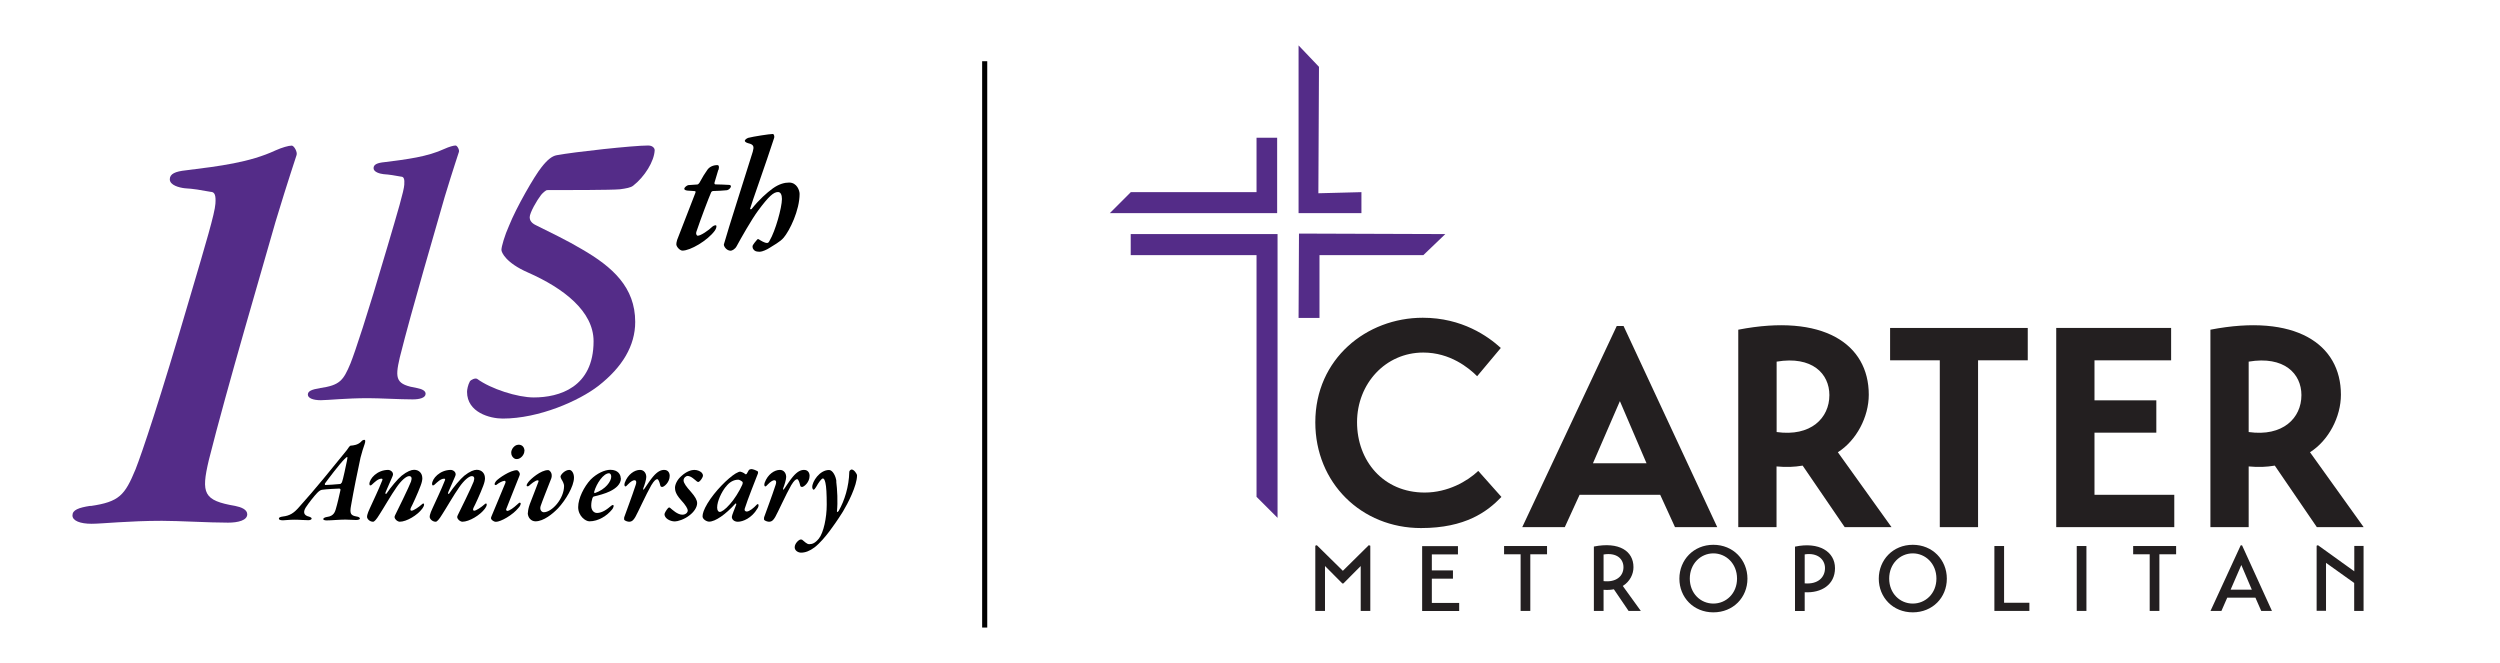
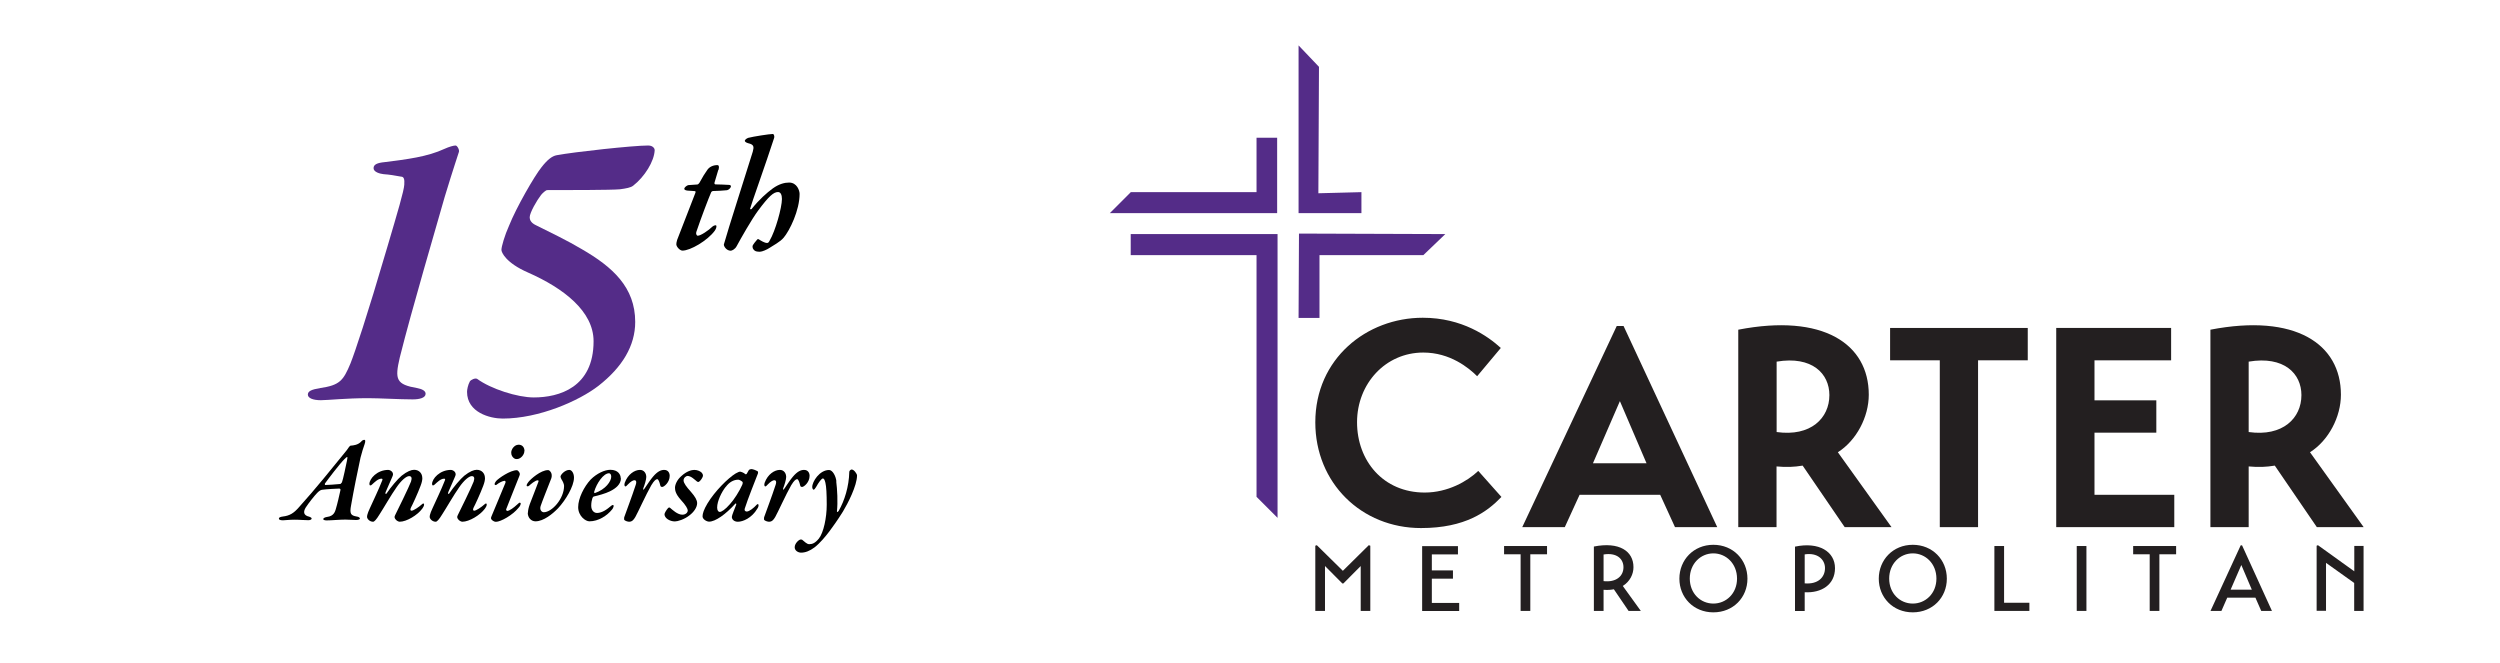
<svg xmlns="http://www.w3.org/2000/svg" id="Layer_1" version="1.1" viewBox="0 0 245 65">
  <defs>
    <style>
      .st0 {
        fill: none;
        stroke: #000;
        stroke-miterlimit: 10;
        stroke-width: .5px;
      }

      .st1 {
        fill: #231f20;
      }

      .st2 {
        fill: #542c88;
      }
    </style>
  </defs>
  <polygon class="st2" points="123.14 25 110.81 25 110.81 22.94 125.2 22.94 125.2 50.75 123.14 48.69 123.14 25" />
  <polygon class="st2" points="141.64 22.94 139.49 25 129.31 25 129.31 31.16 127.26 31.16 127.3 22.89 141.64 22.94" />
  <polygon class="st2" points="125.16 13.5 125.16 20.89 108.76 20.89 110.82 18.83 123.14 18.83 123.14 13.5 125.16 13.5" />
  <polygon class="st2" points="129.2 18.94 133.42 18.83 133.42 20.89 127.26 20.89 127.26 4.45 129.26 6.55 129.2 18.94" />
  <g>
    <path class="st1" d="M147.14,48.7c-1.38,1.44-3.53,3.05-7.88,3.05-5.85,0-10.36-4.43-10.36-10.36,0-6.24,5.03-10.25,10.53-10.25,3.87,0,6.41,1.83,7.65,2.96l-2.32,2.77c-.82-.82-2.65-2.32-5.28-2.32-3.7,0-6.49,3.05-6.49,6.83s2.57,6.89,6.63,6.89c2.26,0,4.18-1.1,5.25-2.12l2.26,2.54Z" />
    <path class="st1" d="M149.18,51.66l9.26-19.71h.67l9.18,19.71h-4.14l-1.45-3.17h-7.9l-1.45,3.17h-4.17ZM156.1,45.4h5.26l-2.61-6.09-2.64,6.09Z" />
    <path class="st1" d="M180.11,44.32l5.26,7.34h-4.59l-4.12-6.03c-.86.14-1.58.17-2.56.08v5.95h-3.75v-19.35c8.31-1.61,12.79,1.39,12.79,6.37,0,2.17-1.2,4.48-3.03,5.64ZM174.11,42.34c3.34.47,5.17-1.36,5.17-3.62,0-2.11-1.7-3.86-5.17-3.28v6.9Z" />
    <path class="st1" d="M198.72,35.31h-4.87v16.35h-3.75v-16.35h-4.87v-3.17h13.49v3.17Z" />
    <path class="st1" d="M213.08,48.49v3.17h-11.57v-19.52h11.26v3.17h-7.51v3.92h6.06v3.17h-6.06v6.09h7.81Z" />
    <path class="st1" d="M226.38,44.32l5.26,7.34h-4.59l-4.12-6.03c-.86.14-1.58.17-2.56.08v5.95h-3.75v-19.35c8.31-1.61,12.79,1.39,12.79,6.37,0,2.17-1.2,4.48-3.03,5.64ZM220.37,42.34c3.34.47,5.17-1.36,5.17-3.62,0-2.11-1.7-3.86-5.17-3.28v6.9Z" />
  </g>
  <g>
    <path class="st1" d="M128.9,59.87v-6.39l.15-.05,2.55,2.51,2.54-2.51.15.05v6.39h-.94v-4.4l-1.7,1.71h-.1l-1.7-1.71v4.4h-.94Z" />
    <path class="st1" d="M143,59.08v.8h-3.63v-6.36h3.51v.81h-2.56v1.57h2.07v.81h-2.07v2.38h2.68Z" />
    <path class="st1" d="M151.61,54.32h-1.64v5.55h-.95v-5.55h-1.62v-.81h4.21v.81Z" />
    <path class="st1" d="M159.03,57.42l1.77,2.45h-1.2l-1.44-2.12c-.31.06-.62.08-1.01.05v2.07h-.95v-6.31c2.47-.49,3.88.44,3.88,2.02,0,.69-.34,1.4-1.04,1.84ZM157.15,56.95c1.21.14,1.95-.47,1.95-1.36,0-.82-.66-1.46-1.95-1.25v2.61Z" />
    <path class="st1" d="M167.91,53.39c1.94,0,3.34,1.47,3.34,3.32s-1.4,3.3-3.34,3.3-3.33-1.46-3.33-3.3,1.39-3.32,3.33-3.32ZM167.91,59.15c1.24,0,2.32-.98,2.32-2.45s-1.08-2.47-2.32-2.47-2.31,1.01-2.31,2.47,1.06,2.45,2.31,2.45Z" />
    <path class="st1" d="M176.86,58.03v1.85h-.95v-6.31c2.35-.5,3.92.49,3.92,2.11s-1.33,2.45-2.97,2.36ZM176.86,57.17c1.3.11,1.99-.59,1.99-1.5,0-.83-.72-1.54-1.99-1.34v2.84Z" />
    <path class="st1" d="M187.45,53.39c1.94,0,3.34,1.47,3.34,3.32s-1.4,3.3-3.34,3.3-3.33-1.46-3.33-3.3,1.39-3.32,3.33-3.32ZM187.45,59.15c1.24,0,2.32-.98,2.32-2.45s-1.08-2.47-2.32-2.47-2.31,1.01-2.31,2.47,1.06,2.45,2.31,2.45Z" />
    <path class="st1" d="M198.88,59.87h-3.43v-6.36h.95v5.56h2.48v.8Z" />
    <path class="st1" d="M203.52,53.51h.95v6.36h-.95v-6.36Z" />
    <path class="st1" d="M213.26,54.32h-1.64v5.55h-.95v-5.55h-1.62v-.81h4.21v.81Z" />
    <path class="st1" d="M216.63,59.87l2.96-6.43h.13l2.93,6.43h-1.05l-.57-1.3h-2.76l-.57,1.3h-1.06ZM218.6,57.79h2.08l-1.03-2.42-1.05,2.42Z" />
    <path class="st1" d="M231.63,53.51v6.36h-.92v-2.74l-2.76-1.97v4.7h-.92v-6.38l.13-.05,3.56,2.56v-2.49h.92Z" />
  </g>
-   <path class="st2" d="M8.87,49.59c2.83-.41,3.36-1.06,4.41-3.59.65-1.65,2.36-6.71,5.36-16.96,1.53-5.18,2.41-8.13,2.47-9.07.06-.82-.06-1.17-.47-1.17-1-.18-1.65-.3-2.53-.35-.53-.06-1.47-.29-1.47-.88,0-.53.53-.77,1.59-.88,3.3-.41,6.24-.77,8.77-1.95.65-.29,1.29-.47,1.59-.47.23,0,.59.65.47.94-.12.41-.76,2.23-2.06,6.53-1.18,4.18-4.77,16.31-6.54,23.37-.76,3.24-.53,3.94,2.59,4.47.59.12,1.18.35,1.18.82,0,.59-.88.82-1.88.82-1.88,0-4.83-.18-6.48-.18-3.24,0-5.89.29-6.89.29-1.12,0-1.88-.29-1.88-.82s.59-.76,1.77-.94Z" />
  <path class="st2" d="M31.38,38.03c1.9-.28,2.26-.71,2.97-2.42.44-1.11,1.59-4.52,3.61-11.41,1.03-3.49,1.62-5.47,1.66-6.1.04-.55-.04-.79-.32-.79-.67-.12-1.11-.2-1.7-.24-.36-.04-.99-.2-.99-.59,0-.36.36-.52,1.07-.59,2.22-.28,4.2-.52,5.9-1.31.44-.2.87-.32,1.07-.32.16,0,.4.44.32.64-.08.28-.51,1.5-1.39,4.4-.79,2.81-3.21,10.97-4.4,15.73-.51,2.18-.36,2.65,1.74,3.01.4.08.79.24.79.55,0,.4-.59.55-1.27.55-1.27,0-3.25-.12-4.36-.12-2.18,0-3.96.2-4.64.2-.75,0-1.27-.2-1.27-.55s.4-.51,1.19-.63Z" />
  <path class="st2" d="M63.53,14.26c.48,0,.63.32.63.44-.04,1.11-.99,2.62-2.1,3.49-.24.2-.71.28-1.31.36-.79.08-5.35.08-7.13.08-.12,0-.44.28-.6.48-.4.51-1.11,1.74-1.11,2.18,0,.2.08.52.55.75,1.51.75,3.17,1.55,4.56,2.38,3.01,1.74,5.23,3.73,5.23,7.13,0,2.34-1.27,4.44-3.6,6.26-1.9,1.47-5.82,3.21-9.39,3.21-1.23,0-3.49-.59-3.49-2.62,0-.2.08-.67.28-1.03.12-.16.52-.35.71-.24,1.35.99,3.96,1.82,5.55,1.82,2.5,0,5.86-.99,5.86-5.51,0-2.93-2.93-5.19-6.42-6.73-2.18-.95-2.61-1.98-2.61-2.22,0-.32.32-1.43.75-2.38.71-1.78,2.49-4.87,3.17-5.71.55-.71,1.03-1.11,1.5-1.19,1.7-.32,7.49-.95,8.95-.95Z" />
  <g>
    <path d="M35.73,43.53c-.11.31-.28.83-.4,1.32-.29,1.34-.67,3.21-.92,4.65-.16.84-.05,1.02.55,1.12.17.02.31.1.31.2,0,.1-.22.14-.38.14-.41,0-.6-.04-1.04-.04-.6,0-1.35.08-1.85.08-.14,0-.34-.04-.32-.14,0-.08.16-.17.37-.2.7-.08.79-.58.85-.74.16-.52.37-1.45.46-1.87.02-.1,0-.17-.13-.17-.2,0-1.27.06-1.68.12-.14.02-.31.14-.47.31-.28.29-.8.94-1.12,1.43-.25.41-.24.77.36.9.12.04.22.1.22.18,0,.1-.17.16-.32.16-.49,0-.78-.05-1.36-.05-.46,0-1,.06-1.13.06-.3,0-.4-.07-.4-.18,0-.1.16-.16.38-.19.71-.08,1.1-.36,1.56-.88,1.64-1.81,3.51-4.14,4.41-5.25.2-.24.43-.52.52-.68.02-.04.13-.14.17-.14.24-.01.74-.06,1.06-.43.07-.08.19-.14.25-.14.11,0,.17.08.05.44ZM33.35,47.44s.13-.11.16-.17c.11-.26.41-1.73.49-2.11.05-.28.07-.37.02-.37s-.14.08-.26.2c-.5.5-1.58,1.93-1.92,2.4-.02.05,0,.14.04.14.11,0,1.09-.05,1.48-.1Z" />
    <path d="M41.39,46.83c0,.2-.04.43-.17.77-.26.71-.83,1.94-.94,2.13-.11.22-.06.32.05.32.19,0,.71-.35,1.01-.62.14-.14.22-.1.22.02,0,.14-.11.3-.18.4-.47.64-1.54,1.28-2.21,1.28-.12,0-.34-.11-.44-.28-.06-.1-.1-.19-.01-.36.11-.2,1.43-2.91,1.56-3.3.12-.37.04-.53-.19-.53-.28,0-.78.44-1.22,1.08-.54.76-1.3,2.1-1.67,2.66-.32.53-.52.73-.64.73-.34,0-.59-.29-.59-.47-.01-.25.23-.76.28-.86.34-.76.85-1.8,1.2-2.7.07-.14.02-.19-.06-.19-.35,0-.67.34-.94.58-.06.06-.1.08-.17.08-.04.01-.08-.08-.08-.13,0-.53.76-1.39,1.85-1.39.12,0,.38.1.44.31.04.1.04.18-.05.38s-.54,1.25-.65,1.49c-.07.17.04.25.13.08.34-.52,1.07-1.39,1.44-1.69.54-.43.95-.58,1.22-.58.53,0,.8.4.8.77Z" />
    <path d="M47.53,46.83c0,.2-.04.43-.17.77-.26.71-.83,1.94-.94,2.13-.11.22-.06.32.05.32.19,0,.71-.35,1.01-.62.14-.14.22-.1.22.02,0,.14-.11.3-.18.4-.47.64-1.54,1.28-2.21,1.28-.12,0-.34-.11-.44-.28-.06-.1-.1-.19-.01-.36.11-.2,1.43-2.91,1.56-3.3.12-.37.04-.53-.19-.53-.28,0-.78.44-1.22,1.08-.54.76-1.3,2.1-1.67,2.66-.32.53-.52.73-.64.73-.34,0-.59-.29-.59-.47-.01-.25.23-.76.28-.86.34-.76.85-1.8,1.2-2.7.07-.14.02-.19-.06-.19-.35,0-.67.34-.94.58-.06.06-.1.08-.17.08-.04.01-.08-.08-.08-.13,0-.53.76-1.39,1.85-1.39.12,0,.38.1.44.31.04.1.04.18-.05.38s-.54,1.25-.65,1.49c-.07.17.04.25.13.08.34-.52,1.07-1.39,1.44-1.69.54-.43.95-.58,1.22-.58.53,0,.8.4.8.77Z" />
    <path d="M50.95,46.42c0,.11-.08.31-.13.42-.56,1.37-.82,2.1-1.21,3.05-.04.11.04.18.13.18.13,0,.56-.26.96-.64.13-.12.18-.17.25-.17.02,0,.08.04.08.08,0,.11-.07.28-.22.43-.56.7-1.73,1.37-2.22,1.37-.18,0-.47-.19-.47-.35,0-.07,0-.08.05-.2.43-1.06.84-1.98,1.36-3.27.04-.11,0-.22-.1-.2-.18.02-.49.16-.79.4-.06.05-.17-.01-.17-.07,0-.08.06-.19.14-.3.26-.29,1.39-1.07,2.04-1.07.12,0,.29.24.29.35ZM51.39,44.2c0,.36-.36.79-.74.79-.11,0-.2-.02-.26-.07-.16-.11-.29-.29-.29-.55,0-.3.18-.53.35-.66.14-.1.29-.13.37-.13.4,0,.58.3.58.62Z" />
    <path d="M51.74,50.24c0-.19.05-.48.19-.86.22-.61.65-1.63.84-2.18.02-.07,0-.13-.07-.13-.25,0-.68.38-.86.54-.1.08-.23.06-.23-.02,0-.13.1-.25.17-.35.22-.29,1.21-1.17,1.93-1.17.17,0,.29.23.32.3.07.18.05.43-.05.63-.32.82-.88,2.22-1,2.6-.12.4.13.6.31.6.79,0,1.99-1.31,1.99-2.59,0-.17-.14-.47-.24-.61-.06-.1-.11-.23-.11-.29,0-.18.43-.66.86-.66.24,0,.46.32.46.76,0,.86-.84,2.23-1.56,3-.52.54-1.42,1.28-2.21,1.28-.43,0-.76-.36-.76-.84Z" />
    <path d="M60.85,46.88c0,.56-.48.98-1.08,1.27-.44.22-1.15.41-1.55.5-.1.02-.13.08-.17.19-.05.14-.11.42-.11.72,0,.47.28.71.56.71.34,0,.77-.17,1.27-.6.11-.08.2-.18.29-.18.05,0,.08.05.08.08,0,.08-.08.28-.16.36-.49.61-1.33,1.16-2.22,1.16-.38,0-1.1-.52-1.1-1.39s.58-2.01,1.22-2.7c.61-.61,1.38-.96,1.93-.96.77,0,1.02.48,1.02.83ZM58.23,48.2c-.01.06,0,.14.07.12,1.06-.36,1.6-1.16,1.6-1.6,0-.23-.1-.34-.22-.34-.53,0-1.21.97-1.45,1.81Z" />
    <path d="M63.34,46.7c0,.31-.18.85-.29,1.13-.06.18.01.23.14.01.29-.43.56-.84.8-1.12.44-.52.78-.67,1.1-.67.4,0,.54.32.54.58,0,.65-.56,1.09-.73,1.09-.08,0-.18-.02-.2-.18-.07-.31-.18-.58-.29-.58-.12,0-.29.11-.58.59-.52.9-1.32,2.69-1.57,3.12-.18.31-.34.46-.61.46-.11,0-.4-.07-.48-.2-.01-.02-.01-.17,0-.23.23-.66.74-1.98,1.13-3.18.12-.35.01-.46-.12-.46-.12,0-.35.1-.65.42-.1.11-.18.19-.23.19-.11,0-.14-.17-.07-.37.3-.82.96-1.25,1.49-1.25.4,0,.61.35.61.65Z" />
    <path d="M68.75,46.3c.07.07.14.2.14.3,0,.19-.25.53-.4.62-.04.02-.12.01-.17-.02-.23-.18-.59-.56-.95-.56-.11,0-.38.16-.38.44,0,.25.26.61.73,1.13.4.46.6.8.6,1.1,0,.42-.34.89-.76,1.2-.5.4-1.16.59-1.42.59-.49,0-1.02-.31-1.02-.71,0-.1.19-.43.36-.61.05-.05.16-.06.19-.01.22.18.72.67,1.2.67.29,0,.53-.18.53-.42,0-.14-.16-.48-.7-1.06-.48-.54-.55-.9-.55-1.16,0-.29.19-.78.64-1.16.5-.46.98-.59,1.25-.59.32,0,.59.14.7.25Z" />
    <path d="M73.06,46.48s.11,0,.12-.05c.07-.12.14-.24.2-.35.02-.05.17-.11.23-.11.18,0,.43.1.65.22.02.01.05.14.01.23-.26.68-.98,2.46-1.28,3.41-.07.23.08.3.19.3.25,0,.68-.34.98-.67.1-.11.18-.05.18.05,0,.08-.02.19-.11.32-.56.95-1.43,1.3-1.92,1.3-.34,0-.58-.2-.59-.47,0-.16.28-.8.42-1.18.05-.1-.02-.19-.08-.12-.95,1.06-1.96,1.76-2.57,1.76-.22,0-.64-.22-.64-.52,0-.28.13-.67.48-1.26.73-1.21,2.01-2.48,2.76-2.94.22-.13.37-.18.44-.18.04,0,.35.08.52.25ZM71.12,47.71c-.4.5-.84,1.4-.84,2.03,0,.29.13.43.25.43.18,0,.54-.23,1-.76.4-.43.94-1.28,1.2-1.88.07-.14.06-.26.04-.3-.13-.13-.34-.22-.42-.22-.46,0-.89.25-1.22.7Z" />
    <path d="M77.05,46.7c0,.31-.18.85-.29,1.13-.06.18.01.23.14.01.29-.43.56-.84.8-1.12.44-.52.78-.67,1.1-.67.4,0,.54.32.54.58,0,.65-.56,1.09-.73,1.09-.08,0-.18-.02-.2-.18-.07-.31-.18-.58-.29-.58-.12,0-.29.11-.58.59-.52.9-1.32,2.69-1.57,3.12-.18.31-.34.46-.61.46-.11,0-.4-.07-.48-.2-.01-.02-.01-.17,0-.23.23-.66.74-1.98,1.13-3.18.12-.35.01-.46-.12-.46-.12,0-.35.1-.65.42-.1.11-.18.19-.23.19-.11,0-.14-.17-.07-.37.3-.82.96-1.25,1.49-1.25.4,0,.61.35.61.65Z" />
    <path d="M81.95,47.17c.1.78.17,2.03.07,2.94,0,.07.06.13.18-.06.56-.98,1-2.36,1.03-3.81,0-.12.16-.23.23-.23.24,0,.53.44.53.58,0,1.01-.91,2.76-1.38,3.54-.52.84-1.08,1.61-1.32,1.93-.37.49-.92,1.16-1.46,1.58-.48.36-.91.52-1.33.52-.26,0-.62-.18-.62-.53,0-.38.42-.76.59-.76.05,0,.14.01.17.05.18.13.42.41.66.41.31,0,.58-.1.95-.55.46-.58.77-2.04.77-3.31,0-1.07-.04-1.79-.13-2.16-.07-.28-.13-.42-.25-.42-.13,0-.41.38-.67.85-.1.17-.18.25-.24.25-.07,0-.12-.13-.13-.25-.01-.54.72-1.68,1.65-1.68.34,0,.66.58.72,1.12Z" />
  </g>
  <g>
    <path d="M70.39,16.66c-.05.19-.32,1.06-.37,1.24-.02.1.02.17.1.17.32,0,.97.03,1.32.05.13,0,.19.06.19.14,0,.14-.21.35-.38.38-.19.03-1.08.08-1.38.08-.06,0-.14.05-.17.11-.25.57-.99,2.51-1.46,3.9-.06.16.02.37.14.37.29,0,1.05-.51,1.46-.91.13-.1.37-.18.37-.03,0,.13-.03.25-.17.46-.72.97-2.39,1.94-3.16,1.94-.25,0-.6-.38-.6-.62,0-.08.02-.24.08-.43.06-.16,1.1-2.83,1.78-4.59.05-.11.02-.19-.03-.19-.14-.02-.51-.03-.72-.05-.19-.02-.33-.08-.33-.17,0-.16.27-.35.4-.37.3-.03.62-.05.87-.06.08,0,.17-.1.21-.16.29-.54.57-.99.79-1.29.21-.29.57-.45.97-.45.14,0,.21.14.11.48Z" />
    <path d="M76.8,23.29c-.33.41-1.07.79-1.38,1-.25.17-.73.38-.94.38-.24,0-.43-.02-.56-.14-.16-.16-.17-.25-.17-.41,0-.11.37-.56.46-.65.03-.05.11-.03.13-.03.25.16.59.37.83.37.11,0,.16-.05.25-.22.57-.95,1.21-3.26,1.21-4.09,0-.41-.13-.68-.38-.68-.43,0-.89.38-1.97,1.84-.62.84-1.67,2.69-2.08,3.45-.16.32-.48.46-.59.46-.43,0-.7-.46-.67-.62.46-1.65,2.05-6.55,2.83-9.08.13-.48.13-.7-.43-.83-.24-.06-.35-.17-.35-.24,0-.08.14-.22.33-.29.49-.13,2.1-.38,2.42-.38.1,0,.17.22.13.37-.78,2.42-2.29,6.63-2.35,6.92-.05.11.1.11.14.06.73-.92,1.49-1.59,2.08-2.02.62-.44,1.16-.57,1.59-.57.79,0,1.03.81,1.03,1.11,0,1.61-.97,3.59-1.56,4.29Z" />
  </g>
-   <line class="st0" x1="96.5" y1="6" x2="96.5" y2="61.5" />
</svg>